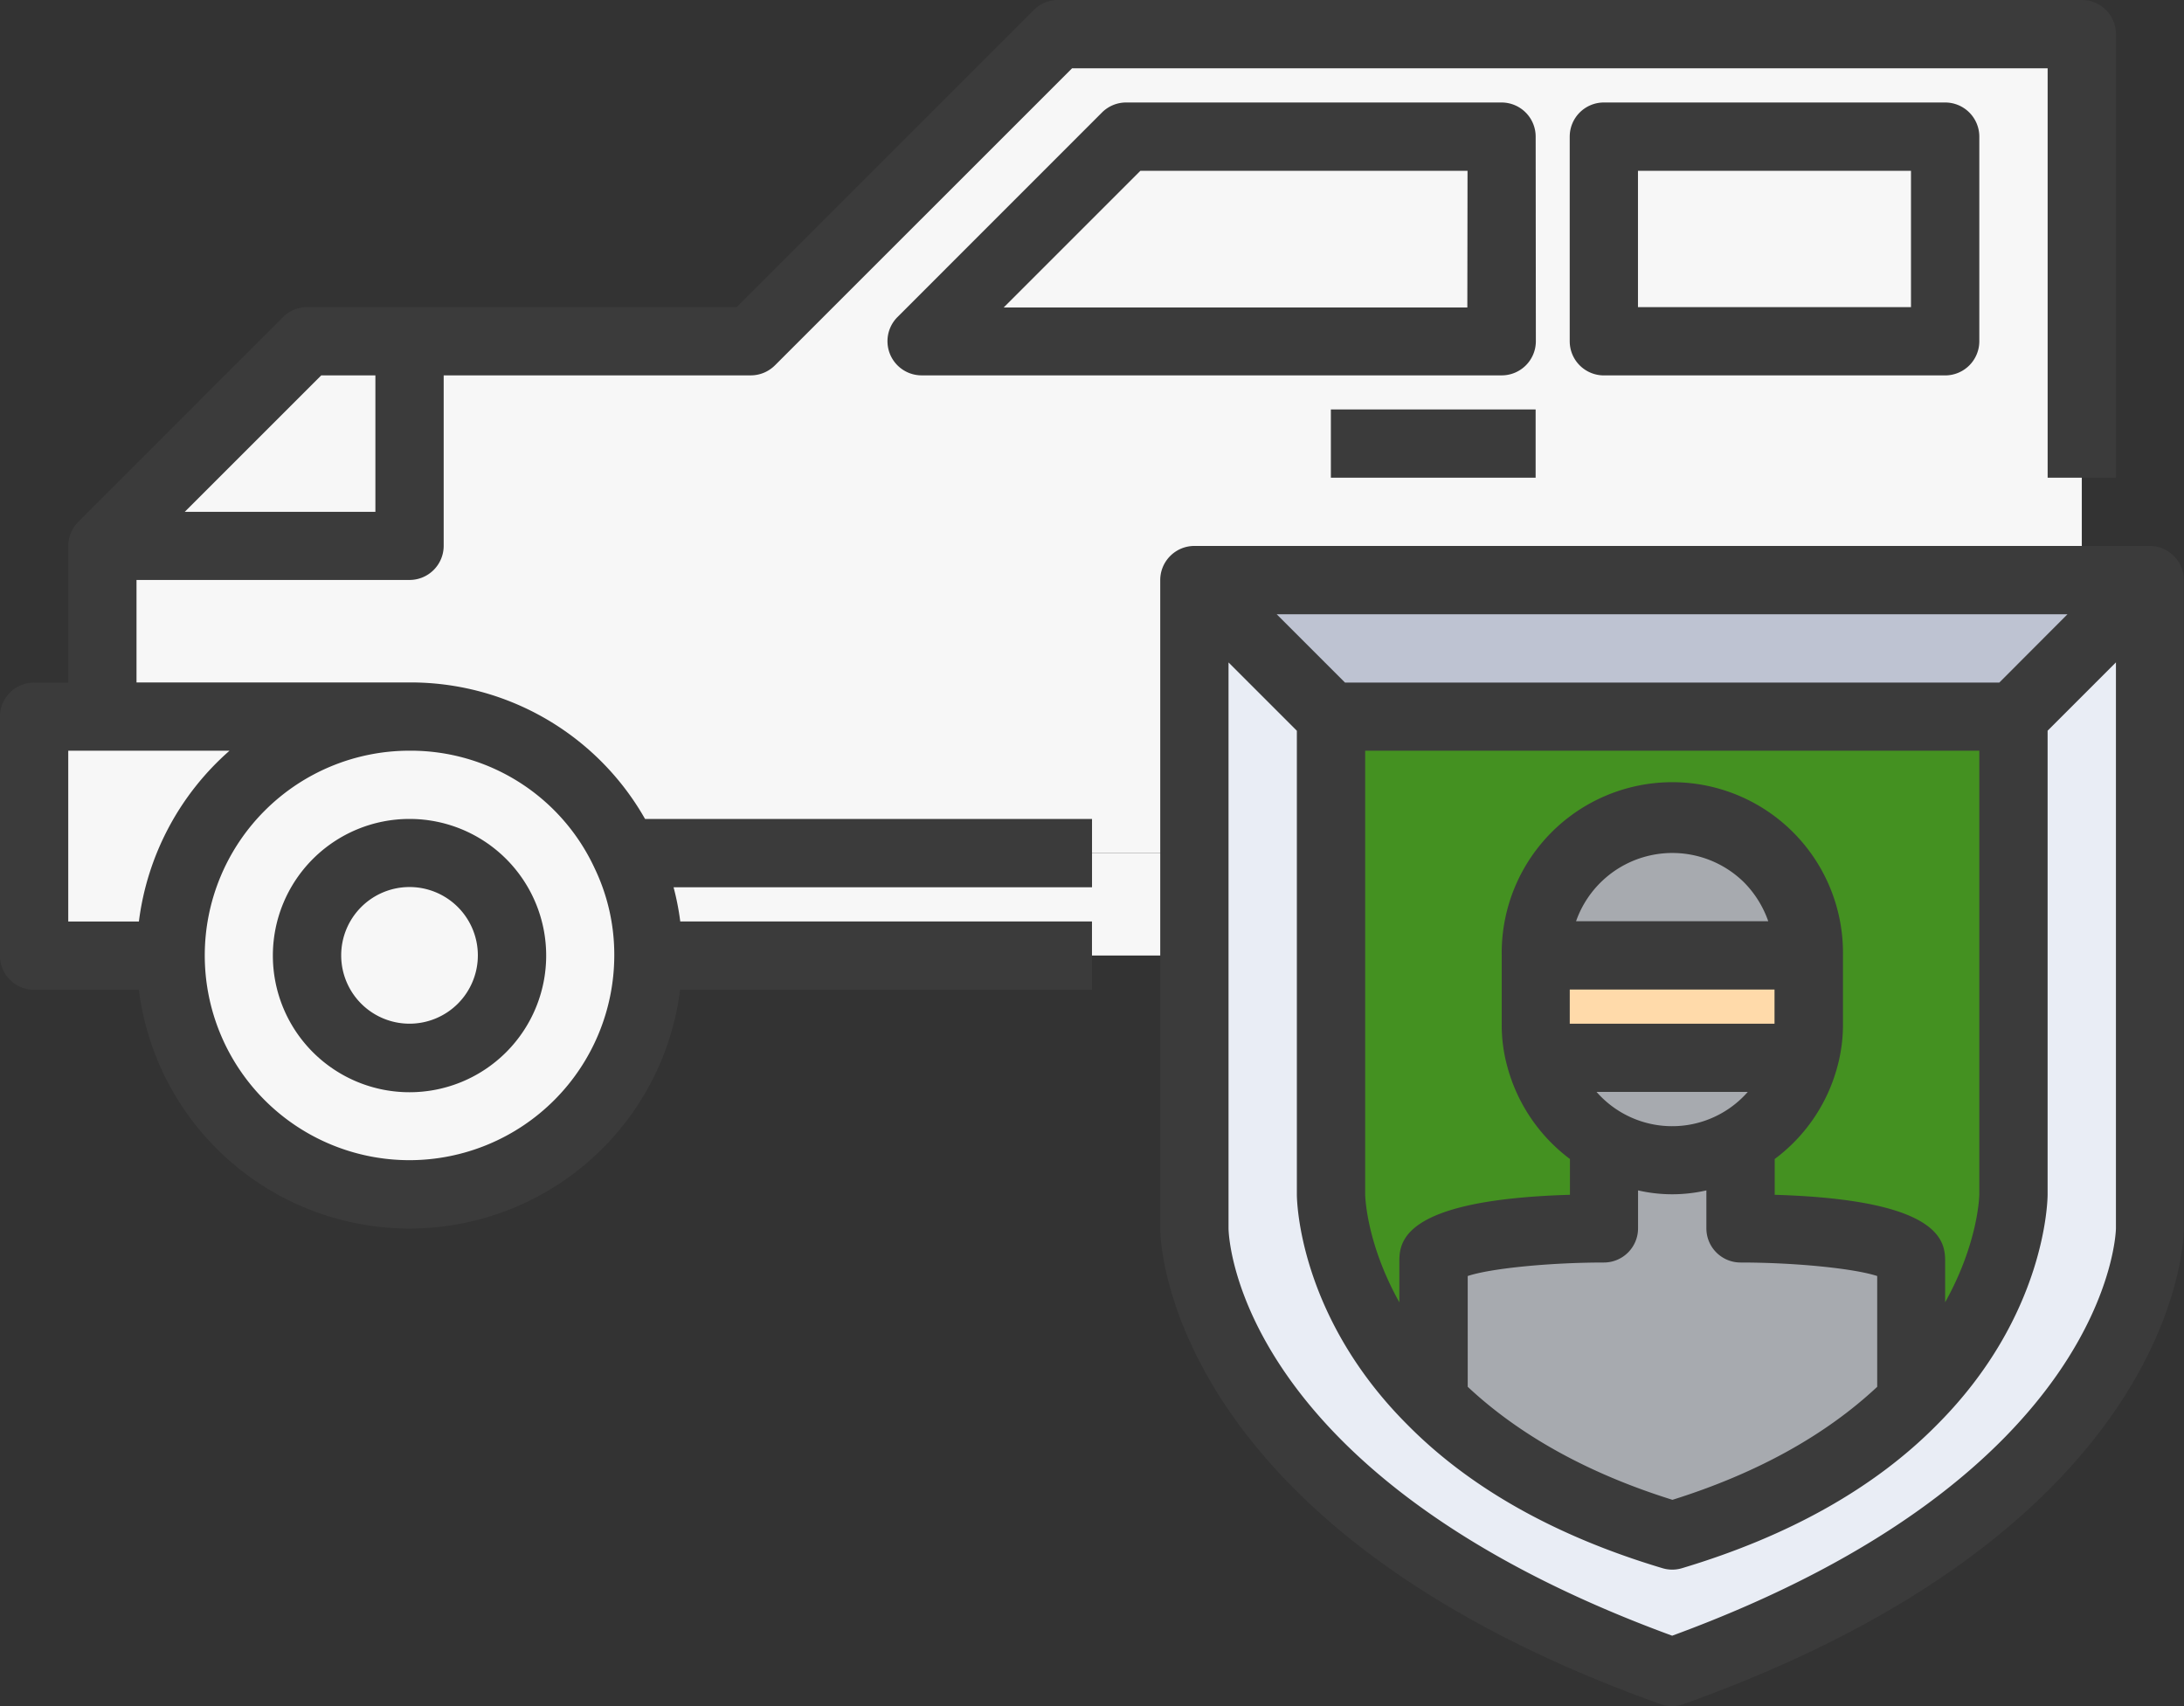
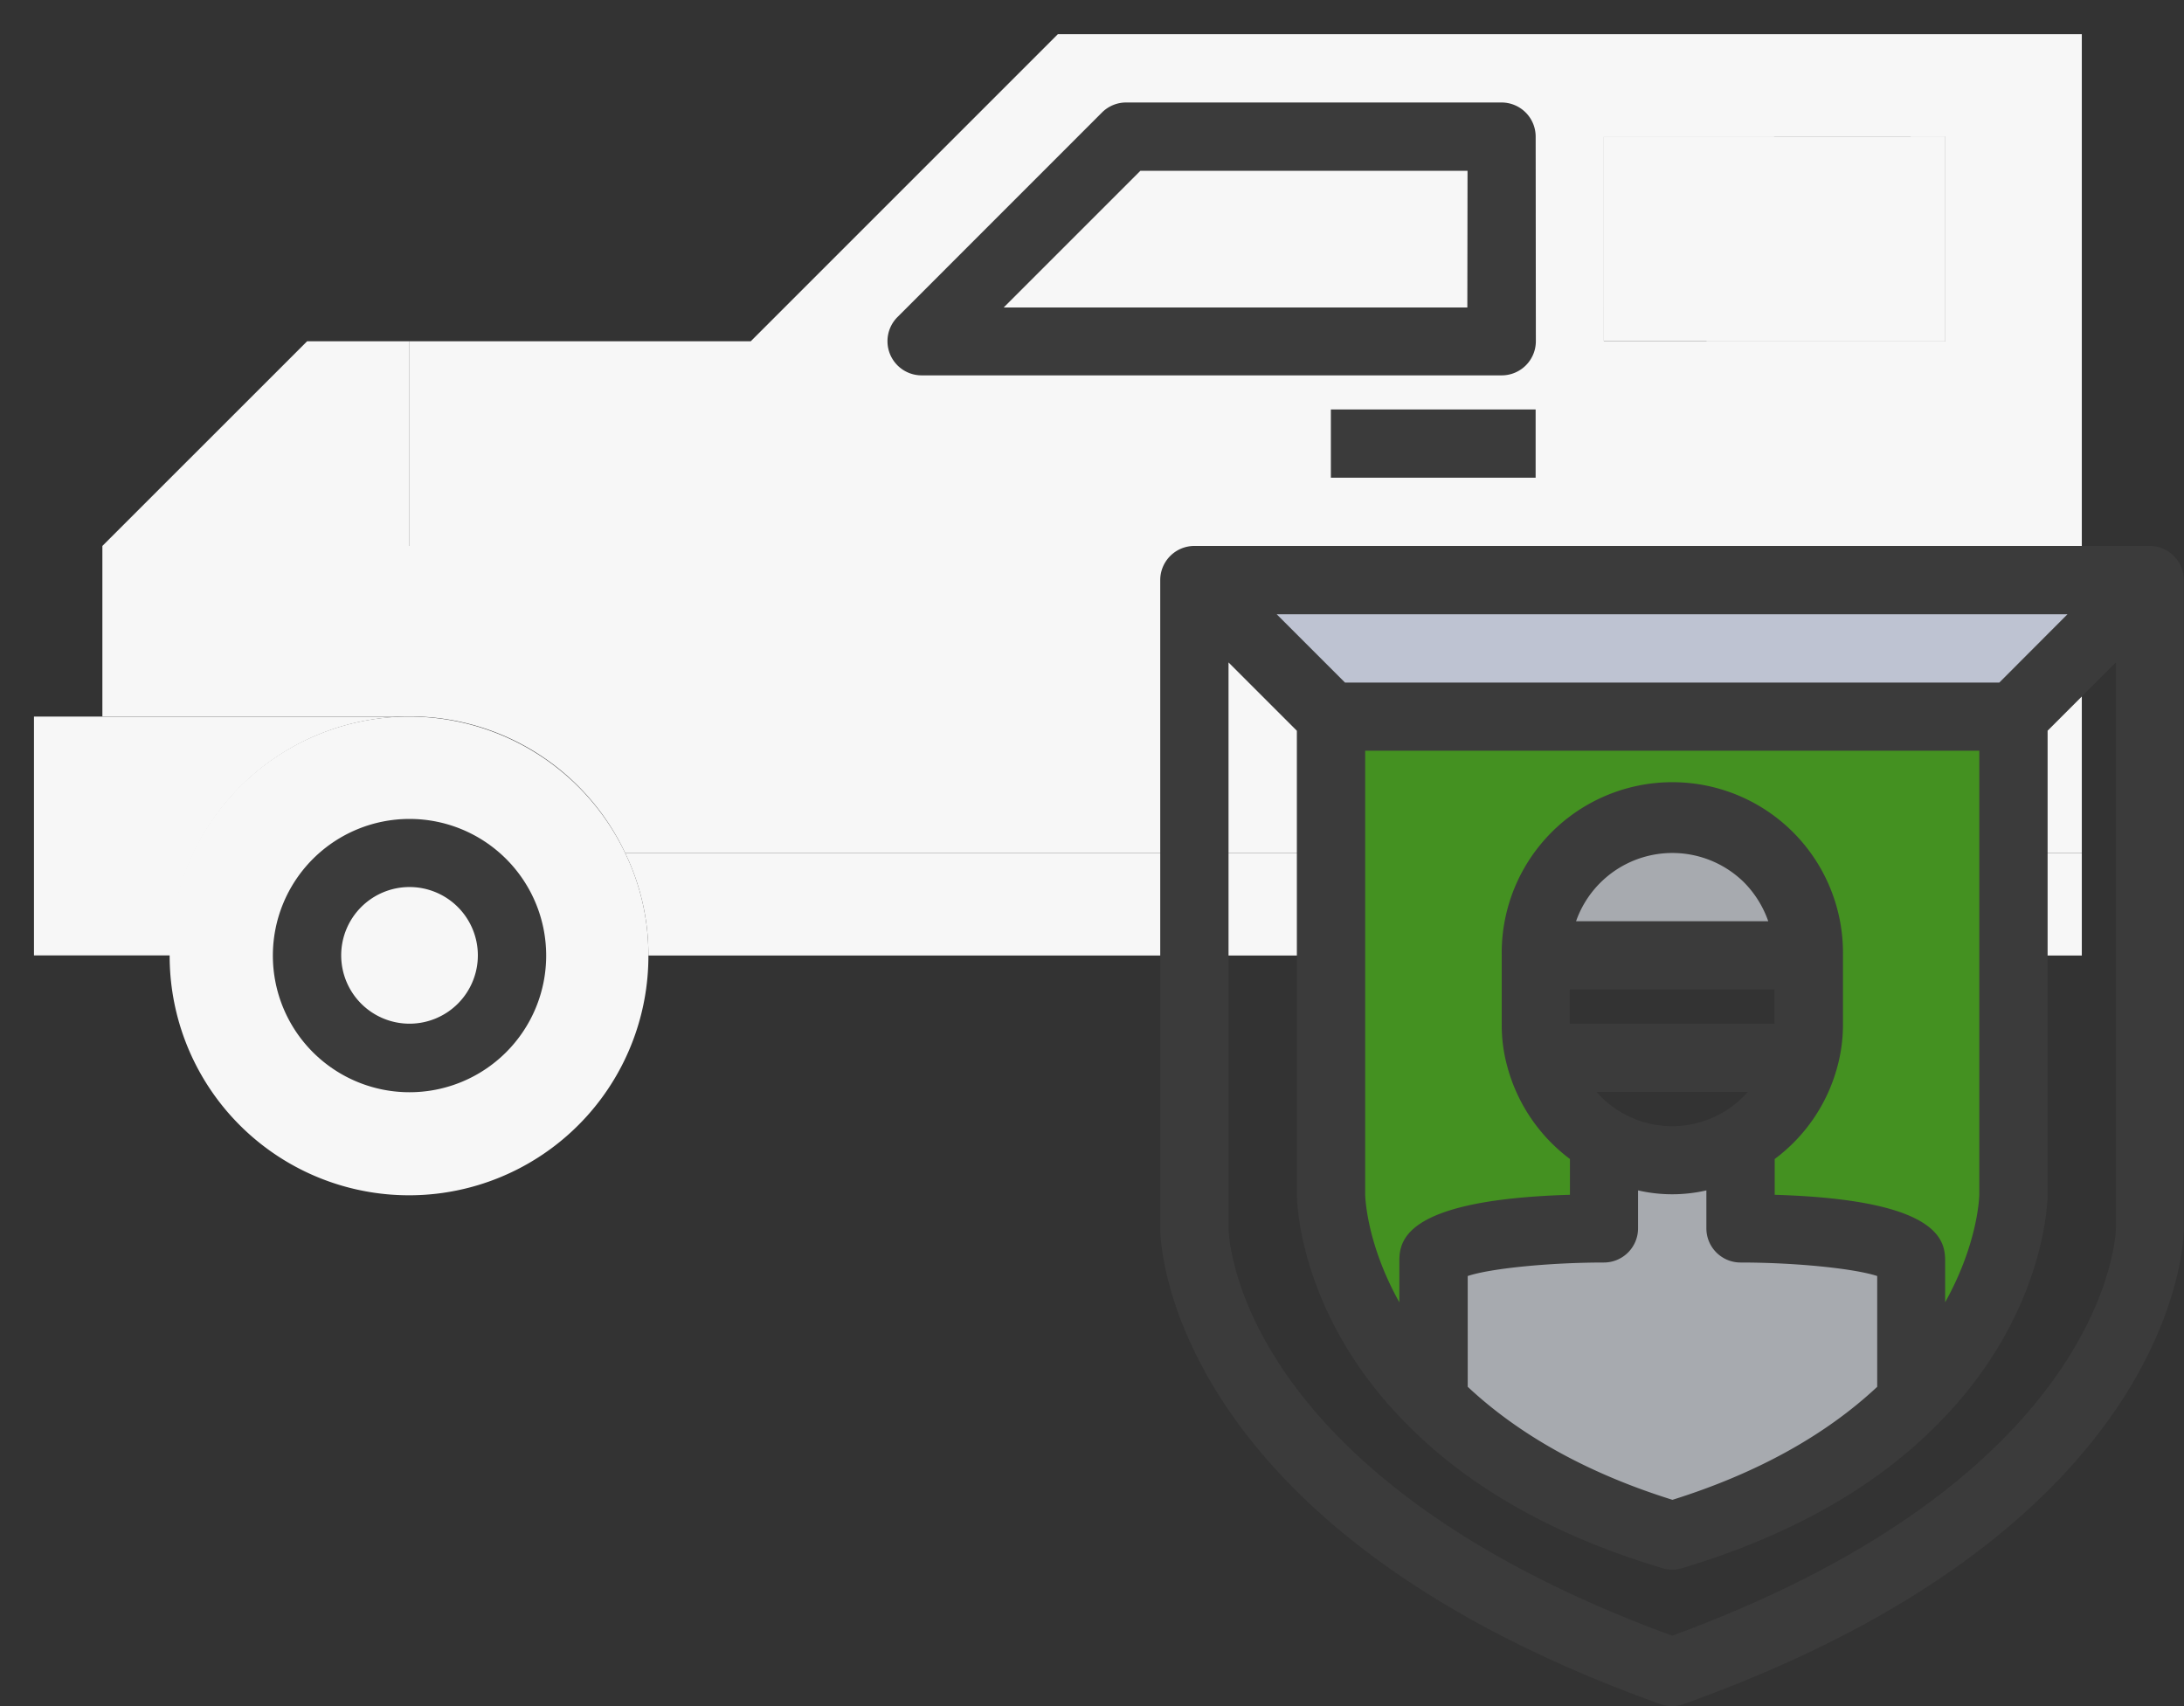
<svg xmlns="http://www.w3.org/2000/svg" id="Layer_1" data-name="Layer 1" viewBox="0 0 575.33 449.48">
  <rect x="0" y="0" width="575.33" height="449.48" fill="#333333" stroke="none" />
  <defs>
    <style>.cls-1{fill:#f7f7f7;}.cls-2{fill:#a7aaaf;}.cls-3{fill:#ffdaaa;}.cls-4{fill:#449121;}.cls-5{fill:#bec3d2;}.cls-6{fill:#e9edf5;}.cls-7{fill:#3b3b3b;}</style>
  </defs>
  <path class="cls-1" d="M845.28,587.74a61.47,61.47,0,0,1,6.12,27,63.06,63.06,0,1,1-6.12-27Zm-29.84,27a27,27,0,1,0-27,27A26.94,26.94,0,0,0,815.44,614.71Z" transform="translate(-680.59 -363)" />
  <path class="cls-1" d="M1229,587.74v27H851.4a61.47,61.47,0,0,0-6.12-27Z" transform="translate(-680.59 -363)" />
  <circle class="cls-1" cx="107.87" cy="251.71" r="26.97" />
  <path class="cls-1" d="M788.47,587.74a26.79,26.79,0,0,0-9,1.64,26.83,26.83,0,0,1,0,50.65,26.93,26.93,0,1,0,9-52.29Z" transform="translate(-680.59 -363)" />
  <path class="cls-1" d="M707.56,551.78h80.91a62.89,62.89,0,0,0-62.93,62.93h-36V551.78Z" transform="translate(-680.59 -363)" />
  <polygon class="cls-1" points="107.88 89.9 107.88 143.83 26.97 143.83 80.91 89.9 107.88 89.9" />
  <rect class="cls-1" x="422.51" y="35.96" width="89.9" height="53.94" />
  <polygon class="cls-1" points="395.54 35.96 395.54 89.9 242.72 89.9 296.66 35.96 395.54 35.96" />
  <path class="cls-1" d="M923.31,452.9h152.83V399H977.25ZM1103.1,399V452.9H1193V399ZM959.27,372H1229V587.74H845.28a62.64,62.64,0,0,0-56.81-36H707.56V506.83h80.91V452.9h89.9Z" transform="translate(-680.59 -363)" />
  <polygon class="cls-1" points="332.61 35.96 296.66 35.96 242.72 89.9 278.68 89.9 332.61 35.96" />
  <polygon class="cls-1" points="368.57 35.96 314.63 89.9 395.54 89.9 395.54 35.96 368.57 35.96" />
  <polygon class="cls-1" points="449.48 89.9 512.4 89.9 512.4 35.96 503.42 35.96 449.48 89.9" />
  <polygon class="cls-1" points="467.46 35.96 422.51 35.96 422.51 80.91 467.46 35.96" />
  <path class="cls-2" d="M1139.06,663.79v22.83s45,0,45,9v36l.45.45c-13.3,13.49-33.35,26.52-63.38,35.51-30-9-50.07-22-63.37-35.51l.45-.45v-36c0-9,44.94-9,44.94-9V663.79a35.69,35.69,0,0,0,36,0Z" transform="translate(-680.59 -363)" />
-   <path class="cls-2" d="M1086.29,641.68h69.58a35.94,35.94,0,0,1-69.58,0Z" transform="translate(-680.59 -363)" />
  <path class="cls-2" d="M1085.13,614.71a36,36,0,1,1,71.91,0Z" transform="translate(-680.59 -363)" />
-   <path class="cls-3" d="M1157,614.71v18a32.89,32.89,0,0,1-1.17,9h-69.58a32.89,32.89,0,0,1-1.16-9v-18Z" transform="translate(-680.59 -363)" />
  <path class="cls-4" d="M1211,677.63s0,27.87-26.52,54.39l-.45-.45v-36c0-9-45-9-45-9V663.79a35.74,35.74,0,0,0,16.81-22.11,32.89,32.89,0,0,0,1.17-9v-18a36,36,0,1,0-71.91,0v18a32.89,32.89,0,0,0,1.16,9,35.77,35.77,0,0,0,16.81,22.11v22.83s-44.94,0-44.94,9v36l-.45.45c-26.52-26.52-26.52-54.39-26.52-54.39V551.78H1211Z" transform="translate(-680.59 -363)" />
  <polygon class="cls-5" points="566.34 152.82 530.38 188.78 350.59 188.78 314.63 152.82 548.36 152.82 566.34 152.82" />
-   <path class="cls-6" d="M1246.94,515.82v170.8s0,71.92-125.86,116.87c-125.85-45-125.85-116.87-125.85-116.87V515.82l36,36V677.63s0,27.87,26.52,54.39c13.3,13.49,33.35,26.52,63.37,35.51,30-9,50.08-22,63.38-35.51C1211,705.5,1211,677.63,1211,677.63V551.78Z" transform="translate(-680.59 -363)" />
-   <path class="cls-7" d="M788.47,542.79H716.55v-27h71.92a9,9,0,0,0,9-9V461.89h80.91a9,9,0,0,0,6.35-2.64L963,381h257V488.85h18V372a9,9,0,0,0-9-9H959.27a9,9,0,0,0-6.35,2.63l-78.28,78.28H761.5a9,9,0,0,0-6.36,2.63l-53.93,53.94a9,9,0,0,0-2.64,6.35v36h-9a9,9,0,0,0-9,9v62.93a9,9,0,0,0,9,9h27.6a71.85,71.85,0,0,0,142.58,0h108.5v-18H859.79a69.67,69.67,0,0,0-1.76-9H968.26v-18H850.52A71,71,0,0,0,788.47,542.79Zm-23.25-80.9h14.26v35.95H729.26Zm-66.65,98.88h42.49a71.76,71.76,0,0,0-23.88,45H698.57Zm89.9,107.88a53.94,53.94,0,0,1,0-107.88,53.41,53.41,0,0,1,48.72,30.88,52.59,52.59,0,0,1,5.22,23.06A54,54,0,0,1,788.47,668.65Z" transform="translate(-680.59 -363)" />
  <path class="cls-7" d="M788.47,578.75a36,36,0,1,0,36,36A36,36,0,0,0,788.47,578.75Zm0,53.94a18,18,0,1,1,18-18A18,18,0,0,1,788.47,632.69Z" transform="translate(-680.59 -363)" />
  <path class="cls-7" d="M1085.13,399a9,9,0,0,0-9-9H977.25a9,9,0,0,0-6.36,2.63L917,446.54a9,9,0,0,0,6.35,15.35h152.83a9,9,0,0,0,9-9Zm-18,45H945l36-36h86.18Z" transform="translate(-680.59 -363)" />
-   <path class="cls-7" d="M1103.1,390a9,9,0,0,0-9,9V452.9a9,9,0,0,0,9,9H1193a9,9,0,0,0,9-9V399a9,9,0,0,0-9-9ZM1184,443.91h-71.92V408H1184Z" transform="translate(-680.59 -363)" />
  <rect class="cls-7" x="350.59" y="107.87" width="53.94" height="17.98" />
  <path class="cls-7" d="M1246.94,506.83H995.23a9,9,0,0,0-9,9v170.8c0,3.2,1.5,78.79,131.82,125.33a8.9,8.9,0,0,0,6,0c130.32-46.54,131.82-122.13,131.82-125.33V515.82A9,9,0,0,0,1246.94,506.83Zm-39.68,36H1034.91l-18-18h208.31ZM1094.11,623.7h53.94v9h-53.94Zm1.66-18a26.89,26.89,0,0,1,44.35-10.14,27.46,27.46,0,0,1,6.28,10.14ZM1141,650.67a26.48,26.48,0,0,1-33.41,5.33,26.48,26.48,0,0,1-6.42-5.33Zm-37.9,44.94a9,9,0,0,0,9-9v-10a40.13,40.13,0,0,0,18,0v10a9,9,0,0,0,9,9c14.62,0,30,1.59,36,3.56v29.19c-13.54,12.66-31.53,22.74-53.94,29.77-22.38-7-40.36-17.09-53.93-29.78V699.17C1073.08,697.2,1088.48,695.62,1103.1,695.61Zm45-17.84v-9.43a44.71,44.71,0,0,0,16.48-24.23,41.8,41.8,0,0,0,1.5-11.42v-18a44.95,44.95,0,1,0-89.89,0v18a41.37,41.37,0,0,0,1.45,11.23,45,45,0,0,0,16.52,24.42v9.43c-44.94,1.32-44.94,12.78-44.94,17.84V706.1c-8.64-15.47-9-27.79-9-28.47V560.77H1202V677.58c0,.72-.35,13-9,28.5V695.61C1193,690.55,1193,679.09,1148.05,677.77Zm-27,116.16C1006.64,752,1004.26,689.22,1004.22,686.62V537.52l18,18V677.63c0,1.3.33,31.92,29.11,60.7,16.44,16.66,39,29.38,67.2,37.81a8.91,8.91,0,0,0,5.15,0c28.15-8.43,50.76-21.15,67.15-37.76,28.83-28.83,29.16-59.45,29.16-60.75V555.5l18-18v149.1C1238,687.27,1236.59,751.58,1121.08,793.93Z" transform="translate(-680.59 -363)" />
</svg>